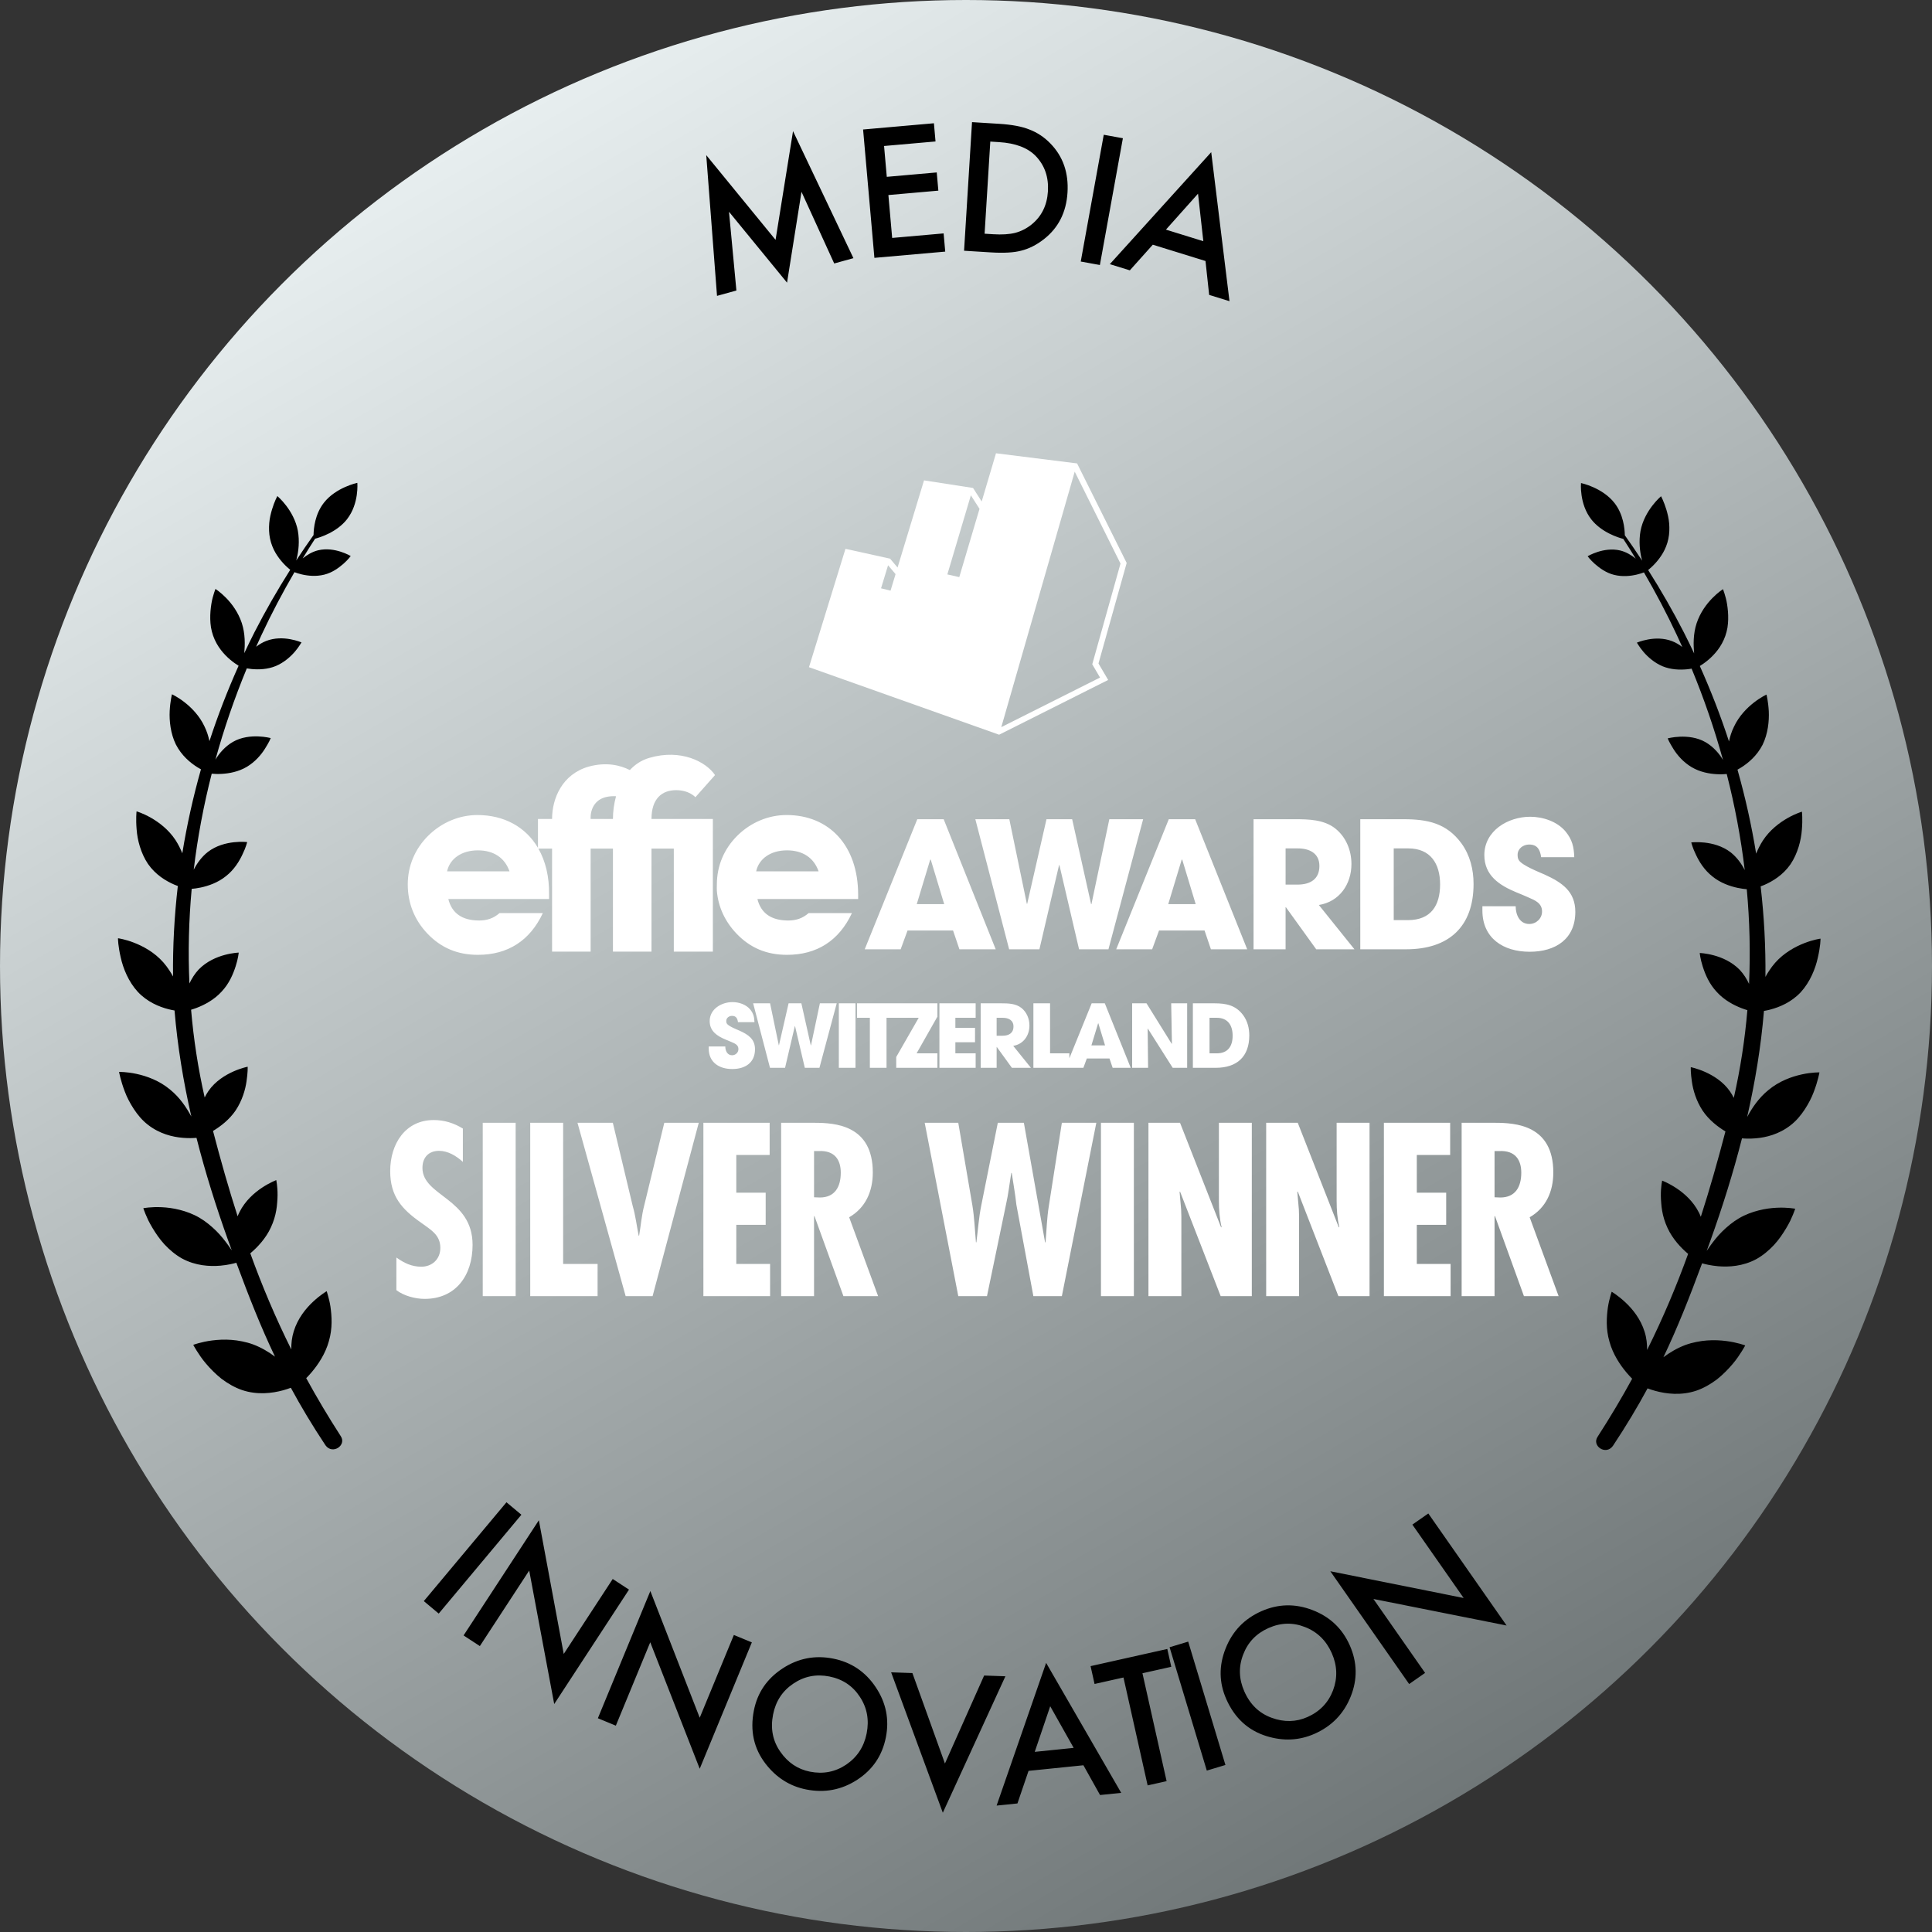
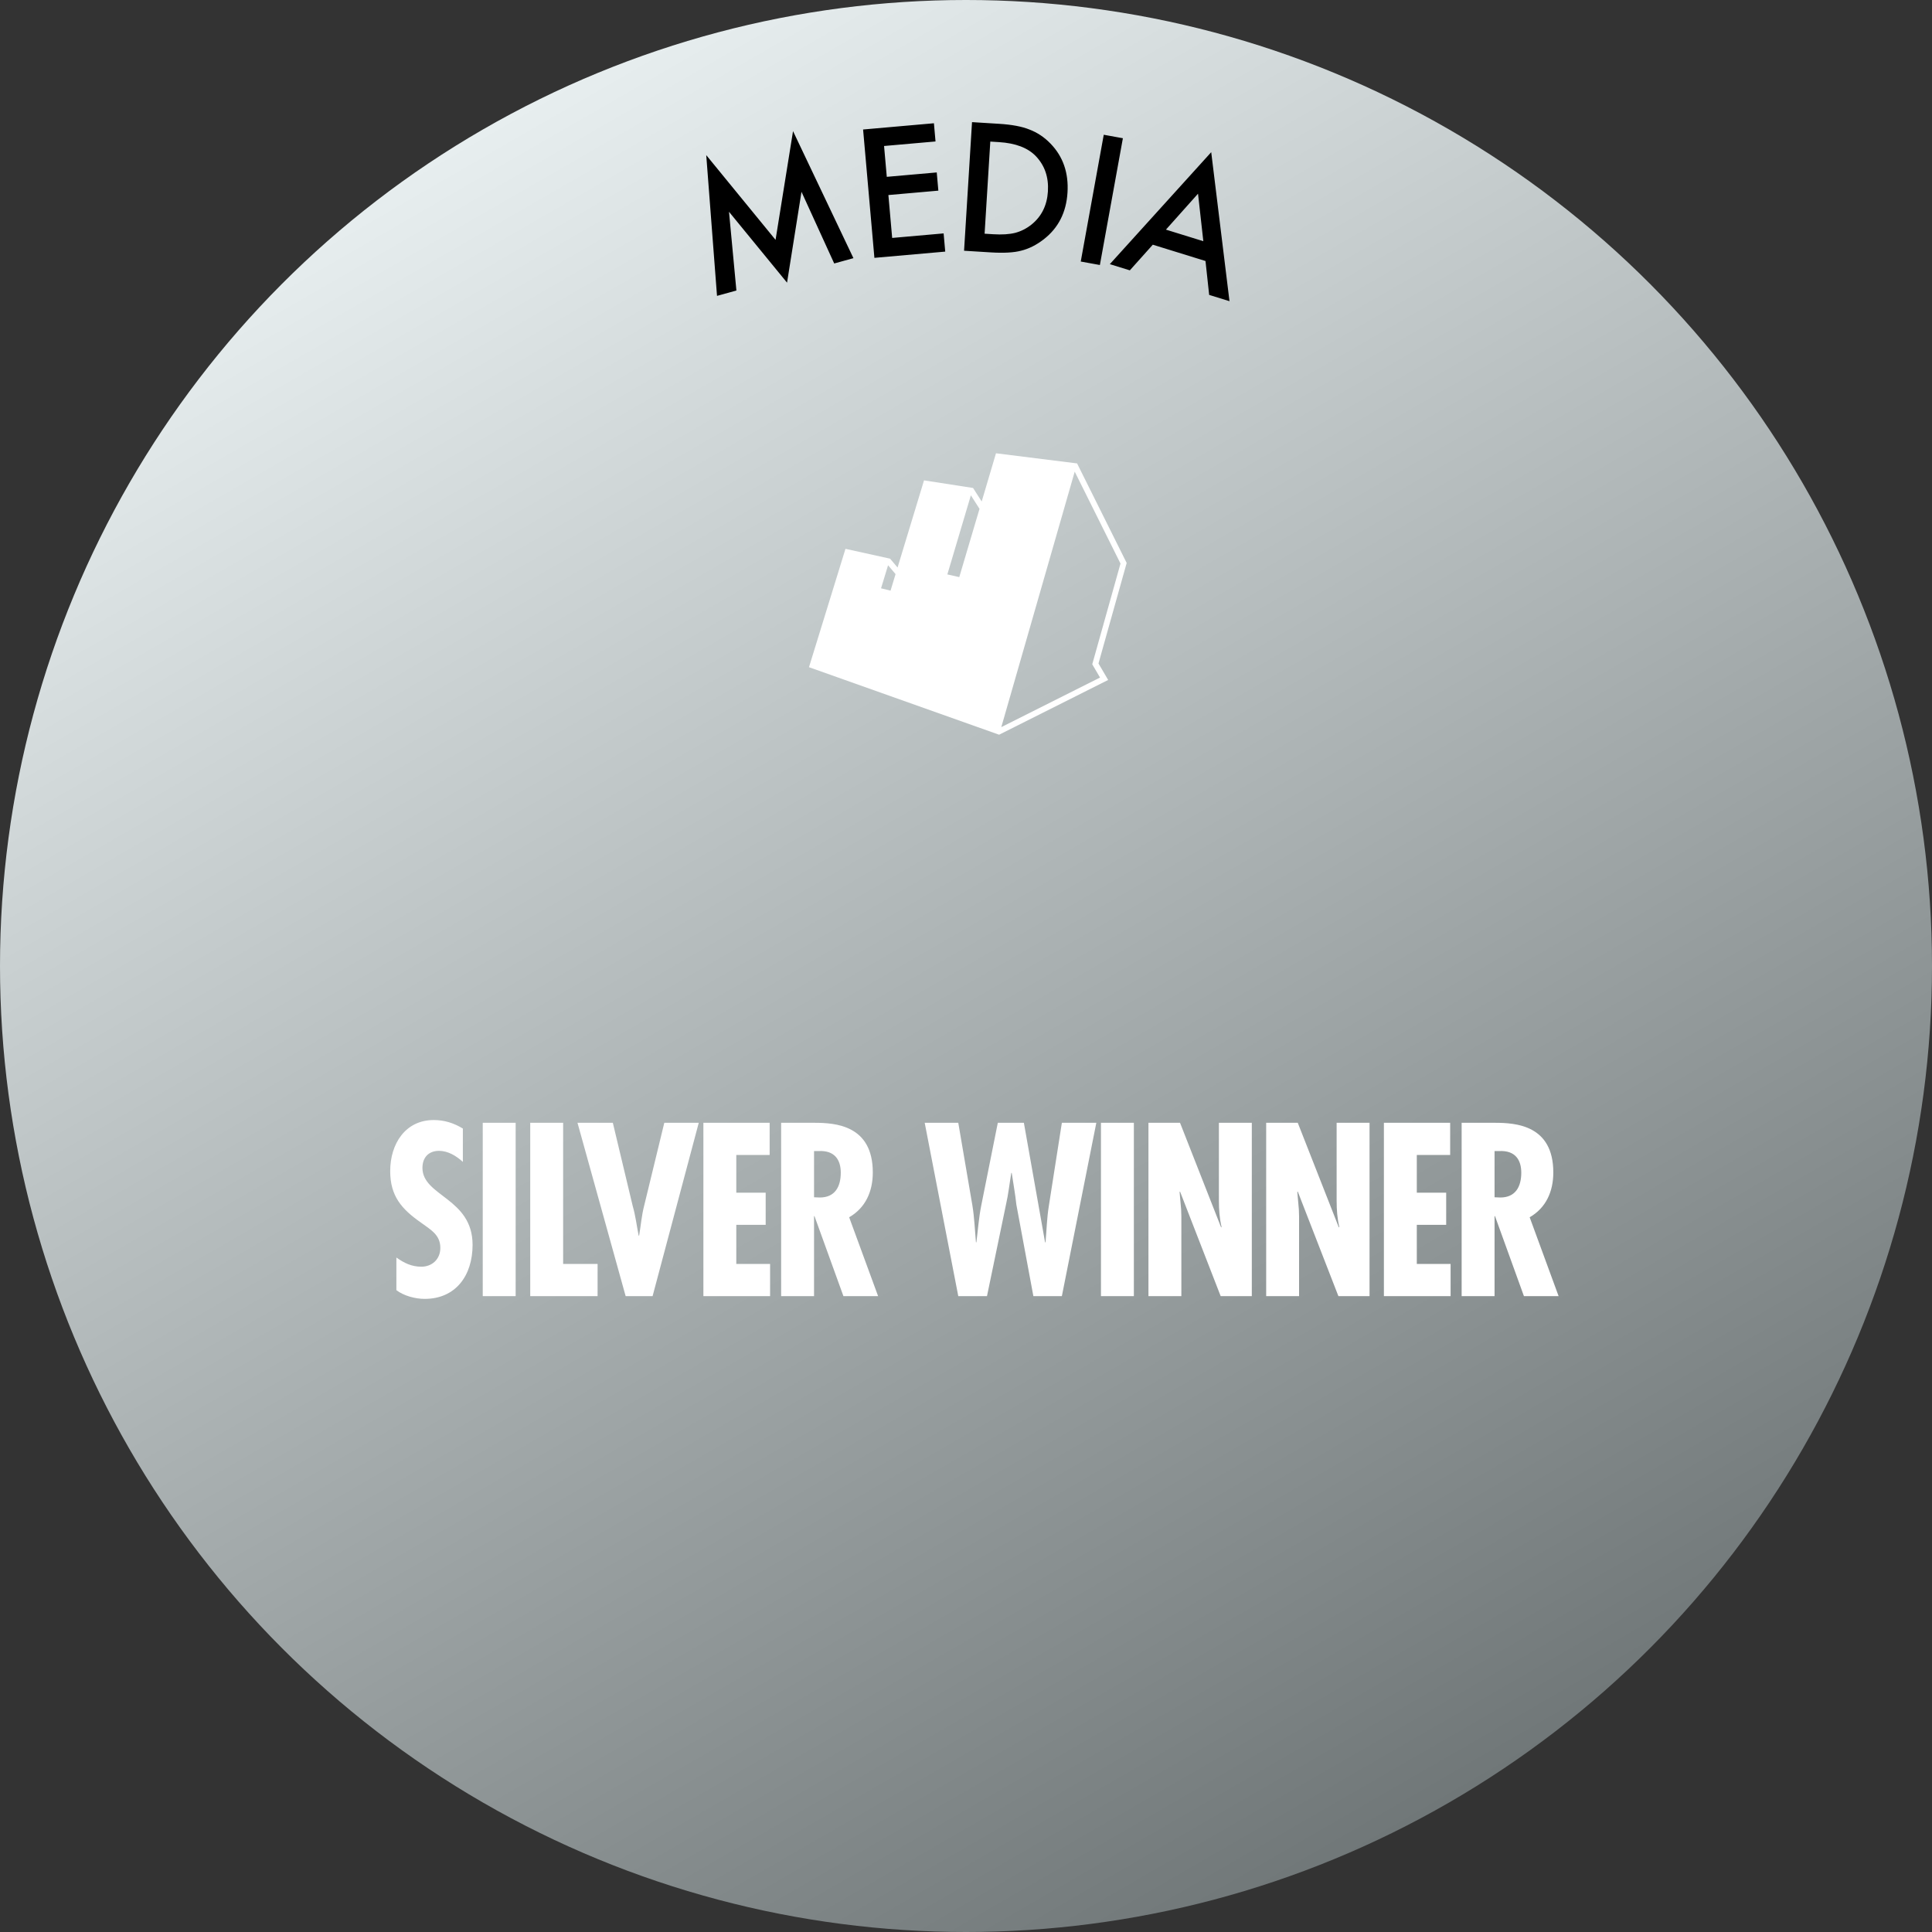
<svg xmlns="http://www.w3.org/2000/svg" viewBox="0 0 520 520" height="520" width="520">
  <rect x="0" y="0" width="520" height="520" fill="#333333" stroke="none" />
  <defs>
    <linearGradient id="linear-gradient" x1="390.022" y1="485.204" x2="129.978" y2="34.796" gradientUnits="userSpaceOnUse">
      <stop offset="0" stop-color="#707778" />
      <stop offset="1" stop-color="#e7eeef" />
    </linearGradient>
  </defs>
  <g id="tccc-effie" isolation="isolate">
    <circle cx="260" cy="260" r="260" fill="url(#linear-gradient)" />
    <g id="silver_winner" data-name="silver winner">
      <path d="M113.701,314.328c0-2.846,1.724-4.578,4.459-4.578,2.437,0,4.637,1.361,6.421,2.97v-8.971c-2.437-1.485-4.994-2.289-7.847-2.289-7.61,0-11.712,6.373-11.712,13.735,0,6.806,3.151,10.271,8.263,13.859,2.497,1.856,5.232,3.217,5.232,6.806,0,3.094-2.259,5.073-5.113,5.073-2.616,0-4.637-.99-6.718-2.475v8.786c2.021,1.547,5.113,2.351,7.609,2.351,8.323,0,12.9-6.249,12.9-14.54,0-12.622-13.495-13.055-13.495-20.727ZM129.93,348.852h8.858v-46.651h-8.858v46.651ZM151.569,302.201h-8.858v46.651h18.132v-8.662h-9.274v-37.989ZM173.387,324.475c-.713,2.722-.892,5.383-1.368,8.105h-.119c-.535-2.66-.832-5.321-1.605-7.981l-5.35-22.397h-9.512l12.96,46.651h7.253l12.425-46.651h-9.274l-5.41,22.273ZM198.176,329.672h7.907v-8.662h-7.907v-10.147h8.977v-8.662h-17.835v46.651h17.953v-8.662h-9.096v-10.518ZM234.915,315.565c0-12.745-10.106-13.364-15.754-13.364h-8.917v46.651h8.858v-21.531h.119l7.788,21.531h9.334l-7.788-21.222c4.399-2.537,6.361-6.93,6.361-12.065ZM220.648,322.309l-1.546-.062v-12.436h1.189c4.459-.247,6.004,2.475,6.004,5.816,0,3.836-1.605,6.682-5.647,6.682ZM282.295,324.599c-.535,3.279-.594,6.496-.892,9.776h-.119l-5.707-32.173h-7.015l-4.459,22.273c-.654,3.279-.892,6.62-1.308,9.899h-.119c-.297-3.279-.416-6.62-.951-9.899l-3.805-22.273h-9.036l9.036,46.651h7.728l5.113-24.625c.654-2.846.951-5.692,1.427-8.538h.119c.416,2.846.951,5.692,1.248,8.538l4.578,24.625h7.669l9.274-46.651h-9.274l-3.508,22.397ZM296.324,348.852h8.858v-46.651h-8.858v46.651ZM328.07,323.176c0,2.413.178,4.826.713,7.053l-.119.124-11.057-28.151h-8.501v46.651h8.858v-21.407l-.059-1.918-.416-4.702.119-.124,10.938,28.151h8.382v-46.651h-8.858v20.974ZM359.756,323.176c0,2.413.178,4.826.714,7.053l-.119.124-11.058-28.151h-8.501v46.651h8.858v-21.407l-.06-1.918-.416-4.702.119-.124,10.938,28.151h8.383v-46.651h-8.858v20.974ZM381.335,329.672h7.907v-8.662h-7.907v-10.147h8.977v-8.662h-17.834v46.651h17.953v-8.662h-9.096v-10.518ZM411.713,327.63c4.399-2.537,6.361-6.93,6.361-12.065,0-12.745-10.106-13.364-15.754-13.364h-8.917v46.651h8.858v-21.531h.119l7.788,21.531h9.333l-7.788-21.222ZM403.807,322.309l-1.546-.062v-12.436h1.189c4.459-.247,6.004,2.475,6.004,5.816,0,3.836-1.605,6.682-5.647,6.682Z" fill="#fff" fill-rule="evenodd" />
    </g>
    <g id="switzerland">
-       <path d="M199.103,277.433c-.735-.329-3.037-1.22-3.464-1.924-.142-.211-.166-.469-.166-.727,0-.821.759-1.36,1.542-1.36,1.139,0,1.471.727,1.613,1.689h4.437c-.047-1.361-.261-2.322-1.163-3.425-1.115-1.337-3.037-1.97-4.745-1.97-2.99,0-6.146,1.876-6.146,5.114,0,2.72,2.017,4.034,4.295,4.973.522.211,1.044.422,1.566.656.925.399,1.875.774,1.875,1.901,0,.939-.783,1.666-1.708,1.666-1.305,0-1.827-1.243-1.827-2.369h-4.461v.562c0,3.706,2.8,5.513,6.335,5.513,3.465,0,6.122-1.689,6.122-5.325,0-2.72-1.78-3.917-4.105-4.973ZM218.275,281.374h-.047l-2.539-11.331h-3.44l-2.586,11.283h-.047l-2.349-11.283h-4.556l4.532,17.359h4.057l2.634-11.236h.047l2.634,11.236h3.939l4.651-17.359h-4.532l-2.397,11.331ZM225.773,287.402h4.485v-17.359h-4.485v17.359ZM241.22,270.043h-10.559v3.895h3.463v13.464h4.486v-13.464h8.661l-6.051,10.555v2.909h11.081v-3.894h-5.599l5.599-9.876v-3.589h-11.081ZM252.846,287.402h9.752v-3.894h-5.458v-2.979h5.291v-3.894h-5.291v-2.697h5.458v-3.895h-9.752v17.359ZM277.072,276.025c0-1.806-.712-3.588-2.159-4.738-1.518-1.197-3.559-1.244-5.41-1.244h-5.552v17.359h4.295v-5.606h.047l4.058,5.606h5.125l-4.769-5.911c2.776-.446,4.366-2.792,4.366-5.466ZM269.835,278.77h-1.59v-4.831h1.637c1.542,0,2.896.633,2.896,2.345,0,1.783-1.257,2.486-2.943,2.486ZM293.824,270.043l-6.002,14.784v-1.319h-5.197v-13.465h-4.485v17.359h13.453l.926-2.51h6.098l.855,2.51h4.864l-6.976-17.359h-3.536ZM293.752,281.374l1.804-5.935h.07l1.804,5.935h-3.679ZM315.417,280.904l-.048.047-6.786-10.908h-3.867v17.359h4.295l-.118-10.532.047-.024,6.692,10.556h3.892v-17.359h-4.296l.191,10.861ZM334.635,273.281c-1.993-2.721-4.579-3.237-7.759-3.237h-5.813v17.359h6.146c5.742,0,9.04-3.026,9.04-8.726,0-1.924-.474-3.823-1.614-5.395ZM327.469,283.508h-1.922v-9.57h1.946c2.991,0,4.271,2.041,4.271,4.808,0,2.815-1.234,4.762-4.295,4.762Z" fill="#fff" fill-rule="evenodd" />
-     </g>
+       </g>
    <g id="effie_awwards" data-name="effie awwards">
-       <path d="M181.984,212.672c3.54,0,5.183,1.902,5.183,1.902l5.286-5.961c-2.394-3.553-9.124-7.126-17.658-4.638-2.143.611-3.881,1.784-5.268,3.29-2.568-1.301-6.297-2.236-11.078-.933-7.153,2.04-9.859,8.583-9.859,14.096h-3.794v7.771c-3.312-5.64-9.142-8.832-16.297-8.832-4.888,0-9.639,1.994-13.255,5.577-3.551,3.529-5.494,8.115-5.494,13.105,0,5.051,1.808,9.572,5.289,13.23,3.686,3.853,8.106,5.716,13.593,5.716,8.032,0,13.994-3.793,17.476-11.239h-11.652c-1.607,1.398-3.345,1.999-5.488,1.999-4.621,0-7.364-1.999-8.303-5.786h27.117c0-.399-.007-.799,0-1.129.082-4.892-.964-9.084-2.879-12.437h3.687v27.727h10.378v-27.727h6.005v27.727h10.375v-27.727h6.006v27.727h10.513v-35.703h-16.519c0-5.438,2.777-7.756,6.635-7.756ZM120.33,234.523c.738-3.393,3.885-5.651,8.303-5.651,4.217,0,7.232,1.995,8.501,5.651h-16.804ZM164.974,220.427h-6.005s-.596-6.482,6.84-6.12c-.575,2.079-.835,4.204-.835,6.12ZM211.688,219.367c-4.886,0-9.639,1.994-13.257,5.577-3.549,3.529-5.486,8.115-5.486,13.105,0,.589-.051,1.174,0,1.75.369,4.348,2.214,8.253,5.284,11.48,3.681,3.853,8.103,5.716,13.591,5.716,8.039,0,13.994-3.793,17.481-11.239h-11.651c-1.605,1.398-3.351,1.999-5.494,1.999-4.619,0-7.364-1.999-8.297-5.786h27.113v-1.129c0-13.3-7.833-21.474-19.283-21.474ZM203.521,234.523c.735-3.393,3.883-5.651,8.298-5.651,4.225,0,7.238,1.995,8.507,5.651h-16.806ZM246.89,220.494l-14.15,35.01h9.671l1.858-5.063h12.244l1.716,5.063h9.766l-14.007-35.01h-7.098ZM246.748,243.345l3.62-11.97h.144l3.62,11.97h-7.384ZM298.577,220.494l-4.813,22.851h-.094l-5.098-22.851h-6.908l-5.193,22.757h-.096l-4.716-22.757h-9.148l9.1,35.01h8.147l5.288-22.663h.096l5.288,22.663h7.909l9.338-35.01h-9.1ZM314.58,220.494l-14.15,35.01h9.671l1.857-5.063h12.244l1.715,5.063h9.767l-14.007-35.01h-7.098ZM314.437,243.345l3.62-11.97h.144l3.62,11.97h-7.384ZM363.741,232.558c0-3.643-1.429-7.239-4.336-9.558-3.049-2.412-7.146-2.507-10.862-2.507h-11.148v35.01h8.624v-11.308h.096l8.146,11.308h10.291l-9.577-11.922c5.574-.899,8.766-5.63,8.766-11.024ZM349.21,238.094h-3.191v-9.747h3.288c3.097,0,5.812,1.278,5.812,4.732,0,3.596-2.525,5.015-5.908,5.015ZM377.792,220.494h-11.672v35.01h12.339c11.53,0,18.152-6.103,18.152-17.6,0-3.879-.953-7.712-3.24-10.882-4.002-5.488-9.195-6.529-15.579-6.529ZM378.982,247.65h-3.859v-19.304h3.906c6.003,0,8.575,4.116,8.575,9.699,0,5.677-2.477,9.604-8.623,9.604ZM415.757,235.397c-1.477-.662-6.098-2.46-6.956-3.88-.286-.426-.334-.946-.334-1.467,0-1.656,1.525-2.744,3.097-2.744,2.286,0,2.954,1.467,3.24,3.406h8.91c-.096-2.743-.525-4.684-2.334-6.907-2.24-2.697-6.098-3.974-9.529-3.974-6.004,0-12.34,3.785-12.34,10.314,0,5.489,4.05,8.138,8.623,10.03,1.049.426,2.097.851,3.145,1.325,1.858.804,3.764,1.561,3.764,3.832,0,1.892-1.572,3.359-3.43,3.359-2.62,0-3.669-2.508-3.669-4.778h-8.957v1.136c0,7.475,5.622,11.118,12.72,11.118,6.956,0,12.292-3.407,12.292-10.739,0-5.489-3.573-7.901-8.242-10.03Z" fill="#fff" fill-rule="evenodd" />
-     </g>
+       </g>
    <g id="effie_shape" data-name="effie shape">
      <path d="M303.247,151.523l-13.348-26.794-21.827-2.728-3.848,12.975-2.326-3.637-13.195-2.046-7.122,23.454-2.014-2.38-12.006-2.648-9.822,31.856,51.175,18.174,29.35-14.737-2.604-4.439,7.587-27.051ZM239.691,158.974l-2.558-.632,1.892-6.2,1.37,1.617.647.766-1.351,4.45ZM258.189,155.331l-3.207-.727,6.328-21.289,1.603,2.506.725,1.134-5.45,18.376ZM296.076,182.363l-26.575,13.343,19.76-68.761,12.323,24.736-7.423,26.469-.181.642.338.574,1.757,2.997Z" fill="#fff" fill-rule="evenodd" />
    </g>
    <g id="MEDIA-2" data-name="MEDIA">
      <path d="M208.742,64.559l-18.656-22.807,2.899,37.882,5.218-1.442-1.991-21.192,15.621,19.078,3.891-24.449,8.804,19.285,5.174-1.43-16.257-34.189-4.703,29.264ZM240.129,64.041l-1.017-11.545,13.447-1.185-.432-4.9-13.447,1.185-.731-8.301,13.85-1.22-.432-4.9-19.063,1.68,3.044,34.546,19.063-1.68-.432-4.9-13.85,1.22ZM277.07,34.865c-1.975-.812-4.704-1.326-8.186-1.542l-7.263-.45-2.142,34.613,7.174.444c3.512.217,6.245.064,8.198-.46,2.087-.516,4.116-1.538,6.086-3.067,3.925-3.057,6.052-7.247,6.381-12.567.328-5.305-1.193-9.698-4.563-13.177-1.664-1.723-3.558-2.988-5.684-3.795ZM282.049,51.512c-.233,3.766-1.708,6.743-4.423,8.93-1.326,1.058-2.782,1.801-4.369,2.227-1.585.397-3.551.523-5.897.378l-2.354-.146,1.534-24.794,2.354.146c4.454.276,7.759,1.538,9.915,3.787,2.394,2.519,3.474,5.676,3.239,9.472ZM297.077,36.271l-6.192,34.122,5.149.934,6.192-34.122-5.149-.934ZM326,40.959l-27.289,30.138,5.386,1.667,6.18-6.904,14.183,4.389.986,9.122,5.471,1.693-4.918-40.105ZM313.813,61.805l8.636-9.672,1.428,12.786-10.063-3.114Z" fill-rule="evenodd" />
    </g>
    <g id="INNOVATION-2" data-name="INNOVATION">
-       <path d="M136.317,404.337l-22.248,26.603,4.015,3.357,22.248-26.603-4.015-3.357ZM164.915,424.986l-13.185,20.174-6.695-35.985-20.263,31.004,4.381,2.863,13.283-20.325,6.732,35.928,20.128-30.797-4.381-2.863ZM188.333,462.332l-13.29-34.104-14.125,34.239,4.838,1.996,9.259-22.445,13.315,34.042,14.03-34.011-4.838-1.996-9.191,22.279ZM224.249,446.417c-4.906-.973-9.448-.088-13.625,2.655-4.192,2.74-6.763,6.505-7.713,11.293-1.081,5.449-.031,10.237,3.15,14.364,2.892,3.734,6.534,6.036,10.926,6.908,4.965.985,9.541.115,13.731-2.611,4.172-2.714,6.743-6.517,7.713-11.408.964-4.861.05-9.371-2.743-13.528-2.779-4.154-6.591-6.712-11.438-7.673ZM233.262,466.547c-.711,3.584-2.541,6.381-5.489,8.391-2.943,1.981-6.198,2.617-9.767,1.909-3.29-.653-5.951-2.44-7.981-5.362-2.046-2.925-2.695-6.267-1.949-10.027.711-3.584,2.527-6.353,5.449-8.307,2.928-1.984,6.161-2.625,9.701-1.923,3.554.705,6.291,2.53,8.21,5.476,1.937,2.934,2.545,6.215,1.826,9.842ZM264.88,450.973l-10.55,23.683-8.755-24.35-5.724-.198,13.91,37.788,16.844-36.725-5.724-.198ZM268.238,485.974l5.608-.572,2.988-8.772,14.77-1.508,4.475,8.01,5.698-.582-20.211-34.987-13.328,38.41ZM288.982,470.445l-10.48,1.07,4.165-12.278,6.314,11.209ZM314.177,443.818l-20.647,4.623,1.074,4.8,7.781-1.742,6.502,29.042,5.107-1.143-6.502-29.042,7.759-1.737-1.074-4.8ZM314.795,443.356l10.019,33.201,5.011-1.512-10.019-33.201-5.01,1.512ZM353.258,433.356c-4.663-1.797-9.253-1.693-13.77.311-4.572,2.029-7.776,5.367-9.612,10.015-1.85,4.654-1.785,9.212.195,13.674,2.253,5.078,5.868,8.389,10.845,9.932,4.514,1.388,8.818,1.174,12.911-.642,4.626-2.053,7.867-5.399,9.724-10.04,1.849-4.621,1.762-9.21-.261-13.768-2.01-4.53-5.354-7.691-10.031-9.482ZM358.789,454.958c-1.266,3.314-3.561,5.708-6.887,7.184-3.066,1.361-6.27,1.431-9.613.211-3.356-1.214-5.812-3.573-7.367-7.077-1.481-3.339-1.591-6.649-.327-9.93,1.251-3.308,3.527-5.693,6.825-7.157,3.312-1.47,6.601-1.553,9.866-.249,3.273,1.284,5.659,3.616,7.159,6.997,1.482,3.34,1.596,6.68.343,10.021ZM405.505,437.508l-21.075-30.156-4.29,2.998,13.806,19.755-35.887-7.2,21.217,30.359,4.29-2.998-13.909-19.902,35.848,7.145Z" fill-rule="evenodd" />
-     </g>
+       </g>
    <g id="leaves">
-       <path d="M93.434,139.704c3.247-4.176,2.74-9.743,2.74-9.743,0,0-5.771,1.203-9.017,5.379-2.376,3.056-2.74,6.849-2.765,8.668-1.6,2.252-3.154,4.534-4.664,6.842.039-.144.078-.287.117-.439.518-2.034.815-4.811.322-7.57-.526-2.779-1.902-5.119-3.151-6.757-1.248-1.639-2.374-2.567-2.374-2.567,0,0-.777,1.444-1.429,3.6-.317,1.083-.638,2.318-.746,3.674-.113,1.353-.078,2.785.215,4.194.294,1.411.813,2.663,1.438,3.755.637,1.1,1.366,2.031,2.052,2.786.766.841,1.463,1.45,1.941,1.835-3.458,5.451-6.673,11.046-9.605,16.777-.95,1.871-1.869,3.756-2.76,5.654.2-2.279.279-5.211-.672-8.111-.976-2.92-2.684-5.192-4.23-6.766-1.535-1.569-2.856-2.4-2.856-2.4,0,0-.168.411-.394,1.123-.215.716-.532,1.71-.711,2.929-.194,1.211-.329,2.607-.295,4.064.017.728.076,1.472.191,2.215.129.75.322,1.503.577,2.238,1.027,2.944,2.946,5.07,4.603,6.47.891.751,1.696,1.289,2.257,1.63-2.969,6.634-5.603,13.405-7.844,20.295-.277-1.298-.688-2.633-1.327-3.936-1.361-2.927-3.548-5.109-5.398-6.548-1.85-1.44-3.367-2.126-3.367-2.126,0,0-.474,1.871-.612,4.497-.127,2.629.219,6.045,1.658,8.997,1.521,2.978,3.868,4.938,5.83,6.163.323.201.632.379.928.542-2.103,7.44-3.788,14.986-5.018,22.598-.47-1.181-1.073-2.369-1.786-3.492-1.873-2.88-4.503-4.846-6.667-6.078-2.167-1.235-3.858-1.72-3.858-1.72,0,0-.063.513-.087,1.381-.025.867-.019,2.088.104,3.493.197,2.802,1.107,6.374,3.049,9.266,2.006,2.902,4.81,4.594,7.054,5.567.344.148.669.273.984.39-.936,8.084-1.376,16.217-1.288,24.349-.304-.557-.629-1.113-.999-1.66-.485-.733-1.005-1.45-1.609-2.132-2.402-2.724-5.466-4.366-7.921-5.312-2.431-.948-4.286-1.185-4.286-1.185,0,0-.011.551.089,1.47.105.919.295,2.205.637,3.667.636,2.922,2.085,6.541,4.581,9.264,2.542,2.726,5.741,4.039,8.244,4.687.606.156,1.152.263,1.664.352.799,9.614,2.373,19.133,4.524,28.539-1.295-2.378-3.064-5.099-5.689-7.225-2.911-2.451-6.355-3.665-9.068-4.249-2.715-.587-4.692-.527-4.692-.527,0,0,.403,2.322,1.546,5.29.548,1.486,1.391,3.114,2.415,4.683,1.033,1.568,2.27,3.073,3.844,4.278,3.114,2.42,6.581,3.254,9.341,3.484,1.581.133,2.861.078,3.691.008,2.36,9.288,5.247,18.461,8.482,27.499.343.944.678,1.861,1.015,2.781-.269-.412-.566-.845-.897-1.299-.902-1.228-1.941-2.608-3.26-3.908-1.329-1.297-2.81-2.561-4.543-3.575-1.733-1.013-3.566-1.678-5.303-2.116-1.725-.442-3.392-.644-4.845-.713-2.909-.141-4.963.269-4.963.269,0,0,.19.591.583,1.551.197.48.444,1.051.744,1.685.314.63.694,1.318,1.122,2.041.87,1.441,1.916,3.029,3.265,4.479,1.354,1.448,2.928,2.787,4.714,3.782,3.637,1.967,7.451,2.176,10.324,1.927,1.987-.176,3.514-.562,4.287-.787,3.397,9.179,6.591,17.279,10.404,25.271-1.705-1.271-3.672-2.453-5.873-3.282-.991-.363-1.988-.634-2.975-.829-.978-.2-1.933-.332-2.871-.401-1.871-.14-3.64-.043-5.165.152-3.051.387-5.116,1.189-5.116,1.189,0,0,.301.58.878,1.505.588.918,1.404,2.208,2.556,3.548,1.146,1.343,2.543,2.781,4.152,4.063,1.659,1.254,3.527,2.351,5.556,3.05,4.097,1.376,8.106.864,11.038.064.785-.216,1.466-.45,2.085-.681,2.696,4.987,5.73,10.067,9.327,15.485,1.897,2.629,5.747-.004,4.113-2.458-3.402-5.273-6.483-10.46-9.299-15.618.441-.445.933-.969,1.449-1.578,1.749-2.061,3.727-4.989,4.659-8.402,1.015-3.466.765-6.746.417-9.264-.192-1.249-.464-2.278-.672-3.005-.192-.735-.347-1.155-.347-1.155,0,0-1.658.966-3.618,2.789-1.969,1.83-4.156,4.491-5.241,7.997-.523,1.651-.681,3.3-.666,4.881-4.249-8.528-7.85-17.064-11.031-25.855,1.932-1.628,4.175-3.997,5.548-6.988.713-1.529,1.182-3.095,1.434-4.564.129-.736.21-1.45.255-2.129.056-.684.095-1.339.099-1.943.012-1.209-.075-2.228-.166-2.947-.096-.717-.176-1.139-.176-1.139,0,0-1.708.634-3.795,2.01-2.09,1.38-4.572,3.522-6.124,6.629-.183.363-.341.731-.484,1.099-2.375-7.367-4.542-14.98-6.625-22.97,1.993-1.199,4.411-3.028,6.116-5.559,1.739-2.629,2.592-5.556,2.906-7.818.155-1.131.271-2.113.29-2.805.03-.693.009-1.103.009-1.103,0,0-1.678.32-3.842,1.281-2.145.959-4.863,2.585-6.693,5.233-.395.563-.729,1.154-1.031,1.753-1.769-7.797-2.983-15.682-3.655-23.607.453-.135.942-.292,1.484-.499,2.099-.798,4.699-2.154,6.701-4.346,2.089-2.198,3.161-4.818,3.823-6.899.674-2.08.806-3.633.806-3.633,0,0-1.609.049-3.756.624-2.147.577-4.832,1.693-6.987,3.891-1.072,1.142-1.896,2.464-2.52,3.794-.382-8.486-.17-16.996.612-25.469.623-.051,1.446-.149,2.41-.353,2.058-.433,4.658-1.314,6.812-3.068,2.229-1.747,3.607-4.035,4.465-5.89.909-1.845,1.241-3.277,1.241-3.277,0,0-1.505-.186-3.582.042-2.069.23-4.747.879-7.011,2.62-1.684,1.332-2.937,3.098-3.789,4.777,1.037-8.693,2.668-17.331,4.844-25.847.594.058,1.524.115,2.682.051,1.968-.107,4.498-.553,6.732-1.879,2.243-1.325,3.887-3.245,4.896-4.864.499-.811.931-1.519,1.182-2.043.262-.521.387-.843.387-.843,0,0-1.374-.381-3.335-.457-1.948-.071-4.548.151-6.828,1.467-2.1,1.209-3.716,3.084-4.714,4.79,2.3-8.34,5.125-16.55,8.441-24.566.396.068.832.133,1.327.18,1.836.172,4.237.107,6.482-.817,2.217-.938,3.969-2.507,5.134-3.864.581-.679,1.019-1.305,1.312-1.761.305-.45.468-.731.468-.731,0,0-1.227-.533-3.037-.863-1.806-.326-4.164-.424-6.47.473-1.001.391-1.903.942-2.707,1.559.468-1.044.939-2.086,1.425-3.122,2.695-5.764,5.668-11.417,8.891-16.946.481.182,1.149.406,1.959.596,1.66.39,3.843.618,6.054.069,2.212-.549,3.913-1.845,5.181-2.935,1.252-1.099,1.948-2.078,1.948-2.078,0,0-1.069-.642-2.692-1.163-1.624-.521-3.807-.915-6.053-.389-1.637.401-3.045,1.268-4.184,2.193,1.088-1.782,2.197-3.553,3.339-5.305,1.324-.344,5.88-1.744,8.634-5.285ZM476.432,271.734c2.505-.648,5.706-1.962,8.25-4.689,2.498-2.725,3.948-6.345,4.584-9.269.342-1.462.532-2.749.637-3.668.099-.92.089-1.471.089-1.471,0,0-1.856.237-4.289,1.186-2.456.947-5.522,2.59-7.926,5.315-.605.682-1.125,1.399-1.611,2.133-.37.547-.695,1.103-.999,1.66.088-8.136-.352-16.272-1.289-24.361.315-.117.639-.242.984-.391,2.245-.974,5.051-2.666,7.059-5.569,1.943-2.892,2.854-6.467,3.051-9.27.123-1.405.128-2.626.104-3.494-.024-.868-.087-1.381-.087-1.381,0,0-1.692.485-3.861,1.721-2.165,1.233-4.798,3.199-6.672,6.081-.714,1.123-1.317,2.312-1.788,3.493-1.231-7.616-2.917-15.165-5.022-22.608.296-.163.605-.341.928-.542,1.963-1.226,4.312-3.186,5.835-6.166,1.44-2.953,1.786-6.371,1.66-9.001-.138-2.628-.612-4.5-.612-4.5,0,0-1.518.686-3.369,2.127-1.852,1.439-4.041,3.622-5.402,6.551-.64,1.303-1.051,2.639-1.328,3.937-2.243-6.893-4.878-13.667-7.85-20.304.562-.342,1.368-.88,2.259-1.631,1.658-1.4,3.579-3.527,4.606-6.473.256-.736.448-1.489.577-2.239.115-.744.174-1.488.191-2.217.034-1.458-.101-2.854-.295-4.065-.179-1.219-.496-2.214-.712-2.93-.226-.712-.394-1.123-.394-1.123,0,0-1.322.831-2.858,2.401-1.547,1.574-3.256,3.848-4.233,6.769-.953,2.902-.873,5.835-.673,8.115-.892-1.898-1.811-3.784-2.762-5.656-2.935-5.733-6.151-11.331-9.612-16.785.479-.385,1.176-.995,1.943-1.836.687-.755,1.416-1.687,2.054-2.787.625-1.093,1.144-2.346,1.439-3.757.293-1.41.328-2.842.215-4.196-.108-1.357-.429-2.593-.747-3.676-.653-2.157-1.43-3.601-1.43-3.601,0,0-1.127.929-2.376,2.568-1.25,1.638-2.627,3.979-3.153,6.76-.493,2.761-.196,5.539.323,7.574.039.152.078.295.117.439-1.511-2.31-3.067-4.592-4.668-6.845-.025-1.82-.389-5.614-2.767-8.671-3.249-4.178-9.023-5.382-9.023-5.382,0,0-.507,5.57,2.742,9.747,2.755,3.543,7.315,4.943,8.64,5.288,1.144,1.753,2.252,3.525,3.342,5.307-1.14-.926-2.549-1.794-4.187-2.195-2.248-.527-4.431-.132-6.057.389-1.625.522-2.695,1.164-2.695,1.164,0,0,.696.98,1.949,2.079,1.268,1.09,2.97,2.387,5.185,2.936,2.212.549,4.396.322,6.058-.069.811-.19,1.479-.414,1.96-.596,3.226,5.531,6.201,11.187,8.898,16.953.485,1.037.957,2.079,1.425,3.123-.805-.618-1.707-1.169-2.709-1.56-2.308-.898-4.667-.8-6.475-.473-1.812.33-3.04.863-3.04.863,0,0,.162.281.468.731.293.457.731,1.083,1.313,1.762,1.166,1.358,2.919,2.928,5.137,3.866,2.247.924,4.65.989,6.487.817.496-.046.932-.111,1.328-.18,3.319,8.02,6.146,16.233,8.448,24.577-.998-1.707-2.615-3.583-4.717-4.793-2.281-1.316-4.883-1.538-6.832-1.468-1.962.076-3.338.458-3.338.458,0,0,.126.323.388.844.252.524.683,1.232,1.183,2.044,1.01,1.619,2.655,3.54,4.9,4.866,2.236,1.326,4.768,1.773,6.737,1.879,1.158.063,2.089.007,2.683-.051,2.177,8.52,3.809,17.161,4.847,25.859-.852-1.68-2.106-3.447-3.792-4.779-2.266-1.742-4.946-2.391-7.016-2.621-2.078-.228-3.584-.042-3.584-.042,0,0,.333,1.433,1.242,3.279.858,1.856,2.238,4.145,4.468,5.893,2.156,1.756,4.757,2.637,6.817,3.07.965.203,1.789.301,2.412.353.782,8.476.994,16.99.612,25.48-.624-1.331-1.449-2.654-2.521-3.796-2.156-2.199-4.844-3.315-6.993-3.893-2.148-.576-3.758-.625-3.758-.625,0,0,.132,1.554.806,3.634.662,2.082,1.735,4.704,3.826,6.903,2.003,2.193,4.605,3.55,6.706,4.348.542.206,1.031.363,1.485.499-.672,7.928-1.888,15.817-3.658,23.617-.301-.6-.637-1.191-1.031-1.754-1.832-2.649-4.551-4.276-6.698-5.235-2.166-.961-3.845-1.281-3.845-1.281,0,0-.021.41.009,1.104.019.692.136,1.674.29,2.806.313,2.263,1.168,5.192,2.907,7.822,1.707,2.532,4.127,4.363,6.121,5.562-2.084,7.993-4.253,15.61-6.63,22.98-.143-.369-.301-.736-.485-1.1-1.553-3.108-4.037-5.251-6.129-6.632-2.088-1.377-3.798-2.011-3.798-2.011,0,0-.081.423-.176,1.14-.091.719-.179,1.738-.167,2.948.004.604.042,1.26.099,1.944.045.68.126,1.394.255,2.13.253,1.469.722,3.036,1.435,4.566,1.374,2.992,3.619,5.362,5.552,6.991-3.184,8.794-6.787,17.334-11.04,25.866.015-1.582-.144-3.231-.667-4.883-1.085-3.507-3.274-6.169-5.245-8-1.961-1.823-3.62-2.79-3.62-2.79,0,0-.155.42-.347,1.156-.208.728-.48,1.757-.672,3.007-.348,2.519-.599,5.801.417,9.268.933,3.414,2.912,6.344,4.663,8.406.516.609,1.008,1.133,1.449,1.578-2.818,5.161-5.901,10.35-9.306,15.625-1.636,2.455,2.218,5.09,4.116,2.459,3.6-5.421,6.637-10.503,9.335-15.492.62.231,1.301.465,2.087.681,2.934.8,6.946,1.313,11.046-.064,2.03-.699,3.899-1.797,5.56-3.051,1.61-1.282,3.008-2.721,4.155-4.065,1.153-1.341,1.969-2.631,2.558-3.549.577-.926.878-1.506.878-1.506,0,0-2.067-.802-5.12-1.189-1.526-.195-3.296-.292-5.168-.152-.938.069-1.894.201-2.873.401-.988.196-1.986.466-2.977.83-2.203.829-4.171,2.011-5.877,3.283,3.816-7.995,7.013-16.1,10.411-25.283.773.226,2.302.612,4.29.788,2.875.25,6.691.041,10.331-1.928,1.788-.995,3.363-2.334,4.718-3.783,1.35-1.45,2.396-3.039,3.267-4.481.429-.723.808-1.412,1.123-2.042.3-.634.548-1.206.745-1.686.393-.96.584-1.552.584-1.552,0,0-2.056-.41-4.966-.269-1.455.069-3.122.271-4.849.713-1.739.438-3.573,1.103-5.307,2.117-1.734,1.015-3.217,2.279-4.547,3.577-1.32,1.3-2.359,2.682-3.262,3.91-.332.453-.628.887-.898,1.299.337-.92.672-1.838,1.016-2.782,3.238-9.042,6.127-18.219,8.489-27.511.831.07,2.111.125,3.693-.008,2.762-.231,6.231-1.065,9.348-3.486,1.575-1.206,2.813-2.712,3.847-4.28,1.025-1.57,1.868-3.198,2.416-4.685,1.143-2.97,1.546-5.293,1.546-5.293,0,0-1.978-.06-4.695.528-2.715.585-6.161,1.8-9.075,4.251-2.628,2.128-4.398,4.849-5.694,7.229,2.152-9.411,3.728-18.934,4.527-28.552.512-.089,1.058-.196,1.665-.352Z" fill-rule="evenodd" />
-     </g>
+       </g>
  </g>
</svg>